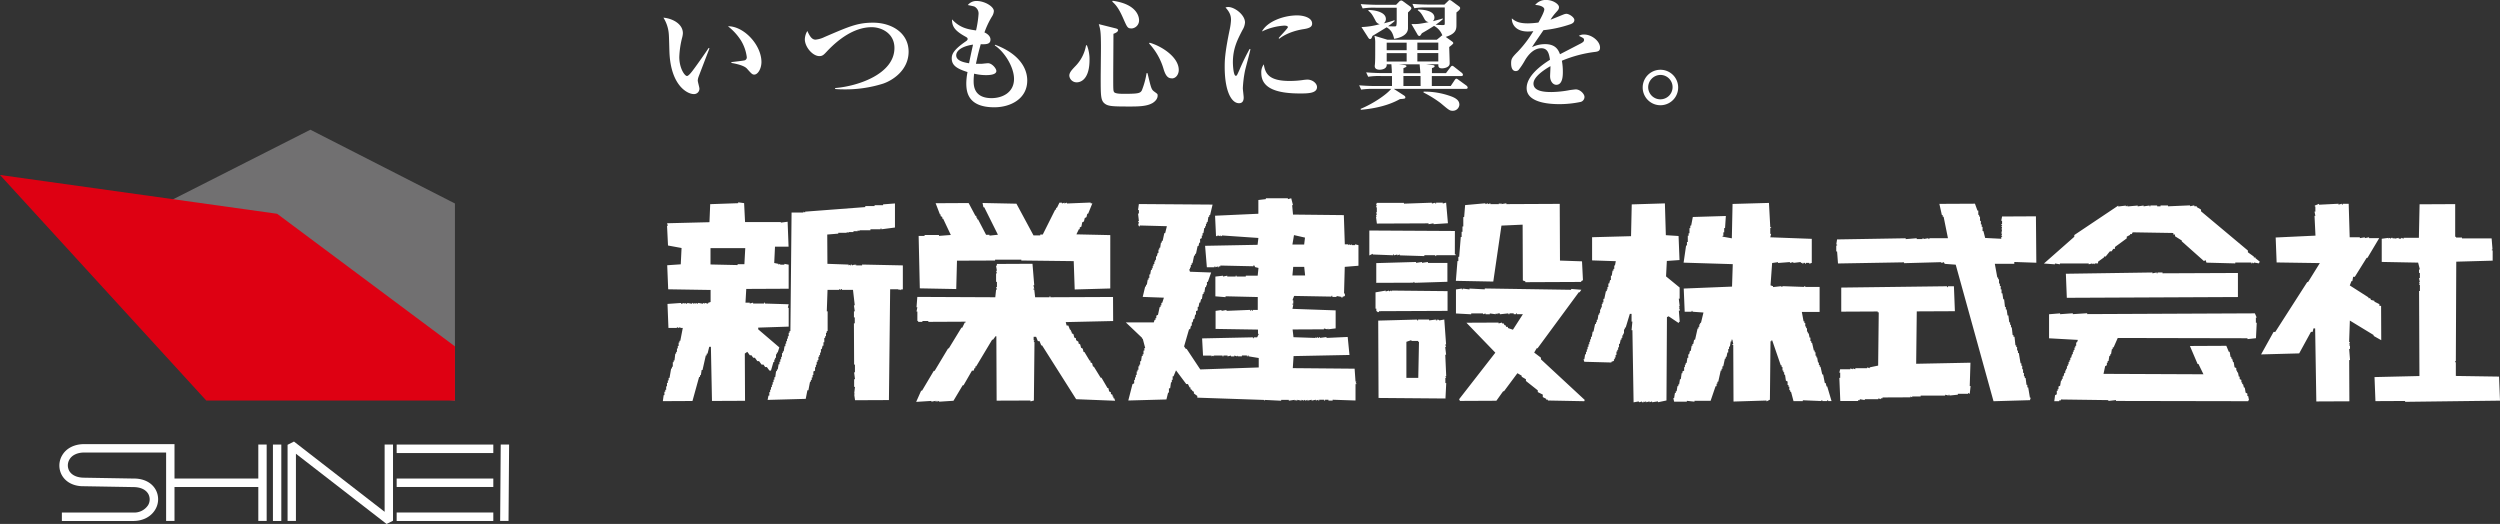
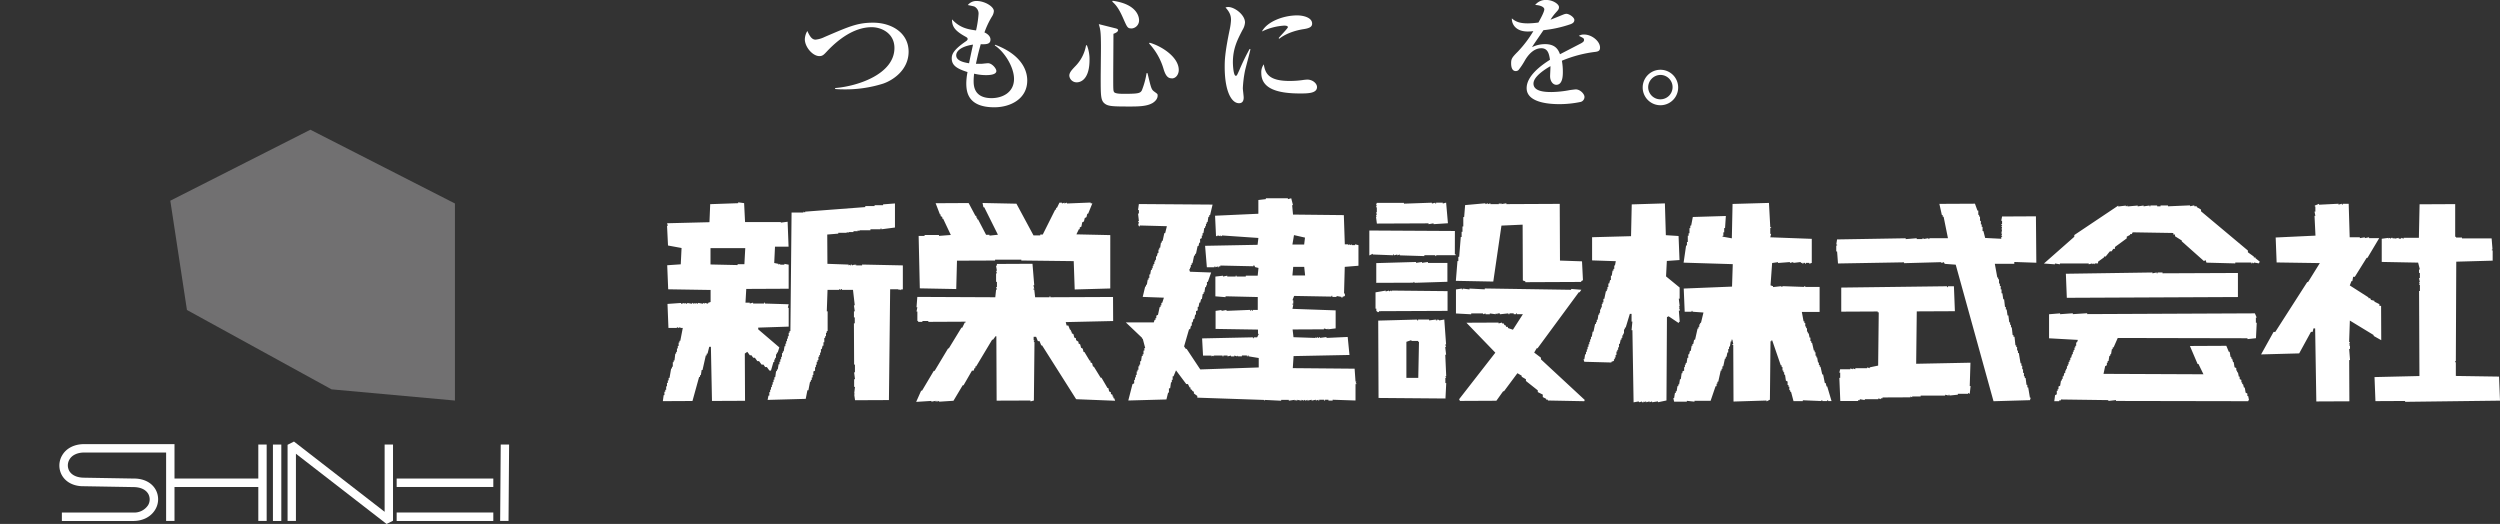
<svg xmlns="http://www.w3.org/2000/svg" viewBox="0 0 1002 210">
  <rect x="0" y="0" width="1002" height="210" fill="#333333" stroke="none" />
  <defs>
    <style>.a{fill:#717071;}.b{fill:#de0012;}.c,.d{fill:#fff;}.d{fill-rule:evenodd;}</style>
  </defs>
  <polygon class="a" points="182.34 160.54 182.34 81.56 124.39 51.99 68.26 80.44 74.93 124.24 132.88 156.05 182.34 160.54" />
-   <polygon class="b" points="182.34 160.54 82.68 160.54 0 70.13 111.07 85.68 182.34 138.83 182.34 160.54" />
  <polygon class="c" points="154.16 205.13 117.95 177.07 117.83 176.97 115.26 178.27 115.26 208.8 118.61 208.8 118.61 181.86 154.82 209.91 154.94 210 157.52 208.71 157.52 178.18 154.16 178.18 154.16 205.13" />
  <path class="c" d="M103.53,191.79H69.94V178H33.77c-4,0-7.27,1.68-8.92,4.61a8,8,0,0,0,0,7.94c1.65,2.83,4.87,4.42,8.86,4.33l19.68.34c2.81,0,4.93.91,6,2.68a4.56,4.56,0,0,1,0,4.52,6.62,6.62,0,0,1-6,3H24.8v3.39H53.4c4,0,7.28-1.81,8.92-4.74a8,8,0,0,0,0-7.93c-1.64-2.83-4.89-4.4-8.85-4.34l-19.68-.34c-2.8,0-4.94-.92-6-2.67a4.6,4.6,0,0,1,0-4.53c1-1.84,3.22-2.89,6-2.89H66.58V208.8h3.36V195.18h33.59V208.8h3.35V178.18h-3.35Z" />
  <polygon class="c" points="200.69 178.18 200.46 208.8 203.82 208.8 204.05 178.18 200.69 178.18" />
  <rect class="c" x="109.39" y="178.18" width="3.36" height="30.63" />
-   <rect class="c" x="158.98" y="178.18" width="38.74" height="3.4" />
  <rect class="c" x="158.98" y="191.8" width="38.74" height="3.38" />
  <rect class="c" x="158.98" y="205.41" width="38.74" height="3.4" />
  <path class="d" d="M544.47,106.51l0-8.26-1.36-.33v.34h-1.35l0-.34-.66.35v-.35l-.68.35v-.35H539l-.39-11.7L518.24,86l-.35-3.78h.33l-.69-2.75-1.35.35v-.35l-8.83,0v.34l-3,.35v5.51L487,86.46l.38,8.26.67-.35v.34l.34-.34.69.34v-.34l.68.34v-.34l14.6,1-.32,2.75L483,98.52l.71,8.61h3.05v-.34h.35v.33l1-.34v.34h.33v-.34h.68v-.35l13.25.29v-.35h.33l.35.69,1.35.33-.32,3.1-4.76,0v.34l-3.72,0,0-.34h-.33v.34h-3.39v-.34l-1.7.35v-.34l-3.06.35,0,7.92,4.09.33v-.35l12.9.3,0,5.16h-2v.34h-.35v-.34h-.33v.34h-.34v-.35l-9.51.39v-.35l-2,.36v-.35l-2.38.35,0,7.23,17,.27v1.72h.34l-.68,1.38h-1.35v.35h-.34v-.35l-20.37.43.37,6.89h3.4v.33l.67-.34.34.34v-.34H490v.34h.34v-.34H492v.34l1.36-.35v.34h1.36v-.35l1,.34.34-.34v.34h1.69v-.35h2v.34h.33v-.34h.34v.34l4.08.67,0,3.79-23.43.79-5.46-8.23h-.34l-.69-1,2-6.9H477l.33-1.38h.34V129.2H478l.34-1.38h.34l.34-1.72h.34l0-1.38.68-.34V123h.34l.33-1.73h.34l.33-1.38h.34l.33-2.06h.34v-.69h.34l.32-2.06h.35v-.69h.34l0-1.38h.35l1.34-3.79-8.49-.31-.34-1h.34v-.69h.33v-1h.34v-.69h.34l.66-3.11H479v-.69h.34l.66-3.1h.34l.33-1.38H481V95.79l.67-.36v-1H482v-1h.34l.34-2.06H483v-.69h.34v-1h.33v-.68H484l.32-2.07h.34v-.7H485L486,82l-29.54-.22-.33,2.42h.34v1.38h-.34l.35,3.09h-.33V89h.33l-.33,1.37h.34v.35h.34v-.35l10.86.29L467,93.44h-.34l-.67,3.1h-.34l0,.69h-.35L465,99.3h-.35V100h-.34v1.38H464l-.34,1.38h-.33v1.38H463v.68h-.34v1h-.34v.69H462v1h-.34v.69h-.34L461,110h-.34v1.38h-.34v.69H460l-.34,2.06h-.33v.68H459L458,119l8.49.31-.67,2.07h-.34v1h-.35v.7h-.34l-.67,3.1-.67.34v1h-.34v.69h-.35l-.32,1-11.22,0,6.48,6.16v.35H458l1,3.79h-.33v1h-.35V142h-.34v.69h-.33l-.32,2.07h-.35v1.36h-.35v.7h-.35l0,1.38h-.35v.68h-.34v1.37h-.34v1h-.34v1h-.33v1.37l-.68.35-1.68,6.55,15.28-.42.68-2.75h.33v-1.72H469l.33-2.41h.33v-1H470l0-1.38h.34l1-2.41,4.1,5.49h.68l.68,1.37h.35v.69l.68.34v.35l.68.34v.68l1.37,1v.69l26.81.91v.35l.35-.35,6.45.32v-.35h3.06v.34l2.37-.35v.34l.67-.34v.34h.35v-.34l1.71.33,0-.34,1,.33v-.33l.68.33.67-.34v.34l1.7-.35v.35l1.69-.36v.34l1-.34v.34h.35v-.34h2v.34h.34v-.34h1.36v.34h1.68v-.34l9.17.31,0-6.55h.34v-.35h-.34l.34-.68h-.34l-.36-5.17-24.78-.22.32-4.83,22.4-.45-.71-7.22-8.49.39v-.35l-2.71.35v-.34h-.34v.34h-.34v-.34l-.69.34-.34-.33v.34l-8.82-.3-.35-3.1,12.55-.06v-.34l1.37.34.33-.35v.35l3-.37,0-7.22-17.31-.61.34-1.73h-.35v-.35h.34v-1.37h-.33l.67-1.73,14.94.27v-.33H534V119h1.69v-.35l2,.34v.34h.34v-.34l1-.35v-1h-.34l.29-10.68ZM518.63,94.23l4.41,1L522.71,98,518,98ZM518,110.42l.32-3.45h4.41l.36,3.44Zm-209,38.13,1-3.46h.33v-1h.34v-.69h.35V142h.33v-.69h.34l.67-2.07L303.89,132v-.69l12.22-.4,0-7.58h-.34l.34-1.38-9.52-.29v-.36h-.34v.35h-4.41v-.35l-1.35.35v-.34h-1.7l.31-5.51,17-.08,0-9.64-1.71-.33v.34h-1.7v-.34l-.67.34v-.34l-1.71-.34.31-6.54,5.44,0-.38-10-2.72.36V89L298.62,89l-.38-7.58-2.37-.33v.35l-11.22.39-.3,7.23-17,.42.34,1h-.34l.39,7.92,5.43,1-.32,6.54-5.43.37.39,9.64,17,.27,0,4.82-1,.34v.35l-1.36-.34v.35l-.68-.35v.35l-2-.34v.35l-1-.33v.34h-.34v-.34l-.68.34v-.34h-.33v.34l-2-.34v.35H275v-.35l-.68.35v-.34l-1.36.35v-.35l-5.43.38.38,9.63h3.39v-.34l.69.34.67-.35v.34h1l-1,5.17h-.33v.69H272v1.37h-.34v1h-.34v1.38H271v.68h-.34l-.33,2.75H270v.69h-.34V147h-.34v.69H269l-.66,3.78H268v1h-.34v1h-.34v1.38H267v1.38h-.35V157h-.35v1.37H266l-.33,2.41,11.87-.06,2.67-9.65h.35v-.69h.34l.32-2.07h.35l1.32-5.86h.35v-.69h.34l.68-2.75h.67l.43,21.69,13.25-.06-.09-18.94,1-.69,1,1.37h.66l.69,1h.68l1,1.37h.68l1,1.37H306l.68,1h.68l1,1.38ZM298.35,105.9h-2.72v.34L284.77,106l0-6.55,13.93,0Zm47.19.13v.35h-2.38v-.34h-.34v.34l-.35-.34-1,.34v-.34h-.35v.34h-.32v-.34l-.68.35v-.35l-8.49-.3L331.56,94l4.42-.36v-.34l3.4,0V93l.69.34V93h2v-.34h1.7v-.35l.68.33v-.34l4.42,0V91.9l4.07,0v-.34h.33v.34l5.43-.71,0-9.65-4.76.37,0,.34-3.41,0v.35h-3.73V83l-24.1,1.83v.34l-.68-.34v.35l-4.76,0-.47,47.51h-.34v.68h-.34v1.38h-.34v1h-.33v1h-.34v1h-.33v1h-.33l-.34,2.08h-.34v.69h-.34V143h-.33v1h-.34v1h-.35l0,1h-.34l-.33,2.07h-.35v.69h-.33l-.33,2.41h-.34v1h-.34v1h-.34v1h-.33v1h-.35v1h-.34v1h-.33v1.38h-.35l-.33,1.73,15.27-.42.67-3.44H324l.67-3.45H325v-.69h.34v-1h.35v-1H326v-1.38l.67-.34v-1.38H327v-1h.33V145h.35v-.69h.33V143h.34v-.69h.34v-1h.34v-1.38h.34l.33-1.38h.34v-1.37h.34v-1.73h.34v-.69h.34v-1.38h.32v-.69h.34l0-7.91h-.34l.3-8.61,4.75,0v-.35h.35v.35h.35v-.34h.33v.35l4.42,0,.71,6.19h-.34l.35,2.42h-.34l0,2.41h.33v2.4h-.34l.08,16.53h.33v3.09h-.34l.36,2.75h-.34v3.09h.34l-.33,2.75h.34V158h-.34l.35,2.41,13.58-.06.49-44.42h3.4v.34l.68-.34v.34h.33V116h.68l0-9.63Zm23.12,9.54,14.6.28.3-11.37,15.27-.06v-.35l10.52,0v.34l21,.25.39,11.36,14.26-.4L445,94.23l-13.58-.3,1-2.07h.33v-.69l.67-.34.34-1.72.68-.35.33-1.37.68-.35.33-1.38h.34l1.69-4.15h-.7v-.33l-9.49.38v-.35l-1,.35v-.34l-1,.35v-.34h-1l-1,2.07h-.34V84h-.34l-5,10h-1v.35h-2.71l-6.84-12.71-13.58-.28.35,1.72h.33l5.48,11-3.39.36V94.1h-1.36L392,87.92h-.35v-.69h-.34v-.7h-.34l-2.74-5.15L375,81.45l1.72,4.48H377v.69l.67.34v.69h.34l3.08,6.53-4.75.36v-.34l-5.77,0v.35h-2.38ZM551.49,82.73v.34h.34v2.07h-.33l.33.68-.33.7.34.34h-.34l.35,2.75,20.71-.09v.34l2-.35v.34l5.77-.37-.72-8.26-1.35.36v-.35H575.6v.35h-.34v-.34l-1.36.35v-.35l-11.2.39V81.3l-10.87,0-.34,1h.35v.35Zm50.29,7.69,8.49-.38.09,22.37,1,.35v.34l22.4-.1v-.34l.69-.35-.38-7.57-8.83-.3-.1-22.73-21.38.1v-.34l-2,.34v-.34h-.34v.34l-.68-.33v.33l-3.39,0v-.34l-1,.35v-.35l-1,.35v-.35l-8.13.73L586.83,87h-.34v3.78h-.33V92.9h-.34V95h-.34l-.64,7.92h-.34v1.72h-.35l-.64,7.92,15,.29ZM672.89,129h.35l-.36-4.47h.34v-.69h-.34l.34-.34-.34-.69h.34l-.36-3.09h.34l0-4.48-5.45-4.46.32-6.19,5.08-.36-.38-9.64-5.1-.33-.38-12.74L654,81.92l-.28,12.74-15.61.42,0,9.29,9.5.31-.33,1.71H647v1.38h-.33v.68h-.35l-.33,2.07h-.34v1.73h-.34l-.33,1.37h-.35l0,1.38h-.35v1H644v.69h-.35l-.65,3.1h-.35l0,1.39h-.35v.68H642v1.38h-.35V124h-.34v1.38H641v.7h-.35l-.32,2.06H640v1h-.34v.69h-.34l-.66,3.1h-.33L638,135h-.34v1h-.34v1H637v1h-.34v1h-.34v1H636v1h-.34v1h-.34L635,144h-.34l.34,1,10.86.29V145l1-.35v-.68h.34v-.7h.33v-1h.34v-1.38h.34v-.69h.34v-1h.34v-1.38h.33l.34-1.72h.33v-.69h.34v-1h.34v-.69h.33v-1.72h.34v-.69h.33l1.67-5.52h.69l0,3.11h.33l-.33,3.44h.34l.47,28.92,2-.36.35.34,1-.34v.34h.67v-.34l.69.33v-.34h.34v.34l1.36-.35v.35l1-.35v.35l2.37-.36v.35l3.4-.71.19-33.4.67-.34,4.08,2.74Zm59.2,25.91-.35-1.38h-.35l-.68-3.44h-.35l-.69-3.1h-.33v-.69H729v-1h-.34l-.35-2.06H728v-.69h-.34v-1.37h-.34v-.69h-.34l-.7-3.1h-.33v-.68h-.34v-1.39h-.34l-.34-1.71h-.35v-.69h-.34v-1.37h-.34v-.7h-.35v-1.37h-.35v-.69h-.33l-.7-3.78,7.13,0,0-10-5.77,0v-.35h-.34V115l-8.83-.31v.35h-.33v-.35l-3.4.37v-.35l-1-.34.64-8.95,2.37-.35v.34l4.76-.37v.35l1.36-.35v.34l3-.36v.35h.68v.34h.34v-.34h.69v.34h.33v-.34h1.36v.35l1-.35,0-9.64-16.63-.62.33-1.37h-.34V91.31h.35V91h-.35L709,81.33l-14.59.41-.29,13.78-3.73-.68V94.5h.33V93.12h.34V91.4h.34l.32-4.83-13.24.4-.66,3.46h-.34v1h-.34v2.06h-.34v1h-.33V97h-.34v1.38h-.34l-1,6.89,19.7.6-.29,9-19.36.78.38,9.29H678v-.34h.33v.34l4.42.32-1,4.14h-.34V130h-.33v1h-.35v.68h-.34l-1,4.48H679l-.34,1.72h-.33v.7H678l-.32,2.06h-.35l-.33,1.38h-.34v1.38h-.34l-.33,2.07h-.34v.69h-.34v1H675v1.38l-.68.34v.7H674l-.33,2.41h-.34l-.33,2.07h-.33v.69h-.34l-.33,2.06h-.34v.69h-.34l-.33,2.06h-.34L671,161l5.09,0v-.35l3.06.34v-.34l6.46,0,2-5.87H688v-1h.33V153h.34l1-4.49H690v-.69h.34v-1h.34l.67-3.1h.34V143H692l.34-1.72h.33v-1.37H693v-1h.34l.34-2.07H694v-.69h.34l.35,1.72h-.34v.34h.34l.1,22.73,13.24-.41v.35l1.35-.69.24-23.42h.34v-.35h.34l3.44,10h.34v.69h.34v1.37h.34v.69h.34v1h.34l.35,2.41.68.34v1.38h.35V155h.34v1.37h.34V157h.34l1,3.78h3.73v-.35l7.47.31v-.35h.34v.35h2v-.34h.34v.34h1.36l-1.73-5.85ZM816,86.7l-13.57.07-.33,1.72h.33v1.38h-.33v.35h.33v.35h-.33l.34.69-.33.68h.33l-.32,1.72h.33l-.33,1h.33V95h-.34v.7l-6.46-.33-.7-2.75h-.34V90.93h-.34v-1h-.34V88.52h-.34V86.81h-.35v-.69h-.34V84.4h-.34l-1-2.76-14.26.07,1,4.48h.34v.68H779l1.74,8.6-7.46,0v.34h-.35v-.35l-2,.35v-.34h-.35v.35h-2.36v-.34l-4.42.36v-.34l-27.5.46-.33,2.06h.34v.35h-.34v2.42h.34l.36,4.81,26.48-.46v.34l14.94-.41v.35l1-.35.35.68,4.41.33L799,160.81l14.6-.42.33-1h-.34l-.69-4.13h-.34v-1h-.34l-.35-2.75h-.34v-.7h-.34v-1.37h-.35V148h-.33v-1.38h-.34v-1h-.33l-.7-4.13h-.34v-1h-.35v-1.39h-.34v-.69h-.33l-.36-3.44H807v-.68h-.34l-.34-3.1H806v-1h-.35v-1h-.34l-.35-2.75h-.34l-.35-2.41h-.34v-1h-.33l-.35-3.09h-.34l-.36-2.41h-.33V116h-.34v-1.37h-.34v-1h-.34v-1.71h-.34v-.69h-.34l-1-5.51,7.81,0V105l8.83.3Zm138.4,49.65-.06-13.77h-.68v-.68l-2-1v-.34l-1.36-.35-.34-.68h-.67v-.34l-7.5-4.79.67-1.73h.35l.33-1.72h.67l4.73-7.59h.33l4.72-7.93h-4.07v-.34l-1.7.35v-.34l-2,.34v-.34l-4.07,0-.4-13.43h-2.37V82h-.35v-.34l-1.36.35v-.35l-7.81.39v-.35l-1.69.69v.35H928v2.07h-.34l.34,1.72h-.34l.38,7.91-15.95.75.38,10,17.31.26-4.71,7.6h-.33l-12.82,20h-.68l-5,9,15.27-.41,4.72-8.63h.67l.34-1.38h.67l.47,29.27,13.25-.06-.08-16.52h.34l-.35-4.48h.33v-1.38h-.34v-.34h.34l-.34-.69h.33v-.34h-.33l.29-8.61,9.53,5.8v.35ZM904,103.18h-.67l0-.36-2.37-1.7v-.7L882.17,84.69V84l-1.7-1v-.34h-1v-.35l-1.7.35v-.35l-8.83.38v-.34l-3,0v.35h-1.35v-.34h-2.72v.34h-.34v-.34l-2.38.35v-.34l-2.36.35v-.34l-4.08.36v-.34l-.67.34v-.34l-3.06.36v-.35l-17.6,11.79v.69l-12.18,10.73,4.42.32v-.34l2,.33v-.34l11.54,0v.34l1.36-.35v.34l.34-.34.67.34v-.35h1.37v-.68l2.37-1.73v-.35h.68l1.68-2.07h.69l.67-1h.68V99l4.73-3.47v-.68l1.35-.71v-.34h.68l.35-.69,16.29.27V94h.68v.69l2.72,1.71v.34l8.86,7.88.68-.35.35,1,11.54.3v-.35l6.45,0v.35h.34v-.35l.68.34v-.34l2,.34.34-.7-1.7-1.36Zm98,57.4-.38-9.64-17.32-.26,0-5.51h-.34v-.35h.34l.17-39.94,14.59-.41,0-4.13h-.33V100H999l-.36-4.46-11.88,0v-.34h-2.37V94.9h-.35l0-13.09-14.27.07-.28,13.43-6.1,0v.35l-1-.35v.35h-1v-.34l-1.7.36v-.35l-.67.35v-.35h-.69v.34l-.68-.34-.34.34v-.34l-2.71.36,0,9.29,14.59.28.7,2.75h-.34v1.38h.33v2.06h-.33l.34,1.72h-.34v.35h.34l-.33.69h.34v2.41h-.33l.14,34.09-18,.42.37,9.64,11.89-.06v.34Zm-418.88-68-34.29-.19,0,10,1.36-.69V102l8.15.31V102h.33v.35l1.36-.35v.35l1-.36v.35l9.85.3v-.35l4.41,0v.35h.34v-.35l7.81,0v-.35h-.34ZM446.26,159.64v-.7h-.34v-.69l-.68-.34v-.69l-.68-.33-.35-1.38h-.33l-2.4-4.12h-.34l-2.74-4.46h-.34l-.34-1.37-.68-.35v-.69h-.34l-2.06-3.43h-.34l-.35-1.37-.66-.34-.36-1.37-.67-.35V137l-1-.69v-.69l-.69-.34-.34-1.37-.69-.35v-.69h-.34v-.69h-.34l-.68-1.71h-.68l-.35-1.37,19-.43-.05-9.64-25.11.11v-.34h-.34v.34l-5.77,0-.35-3.1h-.34v-.34h.35l-.36-1.37h.34l-.7-8.61-14.27.07v.69h-.34l.35,2.06h-.33l.34,1h-.34l0,3.44h.34v2.06h-.33l.34,1h-.34l-.33,3.1L367.66,119l-.32,4.14h.34l-.34,1.71h.34l0,3.79H368V129l1.7,0v-.34h2.37V129l14.94-.07v.35h-.34l-1,2.06h-.33l-5.06,8.3H380l-5.4,9h-.34l-4.71,7.94h-.35l-2,4.49,6.11-.38V161l1.7-.35V161h.34v-.34h.34V161l.69-.34V161l5.77-.37,3.7-6.21h.34l3.38-5.87h.67l.34-1h.34v-.69h.33l6.41-10.71H398l1-1.38h.34l.11,25.81,13.57-.05v.35l1.36-.36.24-23.41h-.34l.34-.7h-.34V135h1l.69,1.72h.67l.69,1.72h.34L431.32,160l15.62.62-.35-1Zm105.35-54.19,0,7.91,14.94-.06V113h.33v.35l13.24-.41,0-7.57-7.81,0V105l-2.38.35V105l-2.38.36V105ZM828,109.72l.38,9.64,68.58-.31,0-9.64-30.22.13v-.34h-2v.34h-.34v-.34l-1.7.36v-.35ZM617.62,143.37l-2.72-2.06,1-1.72h.35l16.53-22.45h.34l.67-1-4.07-.33v.34l-34.63-.53v.35l-6.11-.32V116l-2.72-.34V116h-.34v-.35l-2.37.36,0,9.63,6.11.33v-.35l4.75,0v.34l1-.34v.34h1.7v-.34l2.38.33v-.34l.67.34v-.34h1v.35l3.4-.37v.35H605v-.35h1.69v.34h1v-.34H608v.34h2.38l-4,6.22-2-.68V131h-.68l-.34-.69H603l-.34-.68H602v-.35l-1.37.36v-.35l-12.89.06,11.59,12-14.52,18.66.34.68,14.6-.07,2.7-3.79h.34l5.39-7.25,1.71,1V151l1.7,1v.69l4.76,3.77v.69l2,1v1l1.36.69v.34h.68v.34l14.6.28v-.35h.34l-17.73-16.44Zm172.14,2L768,145.8l.24-21,15.28-.07-.39-10h-2.38v.34h-.34v-.34l-42.44.53,0,9.65,14.61-.07v.34H753l-.24,21.35-3.4.71v.34l-1-.34v.34l-4.75,0V148l-1-.34V148l-1-.34V148l-4.08,0-.33,1.37h.35v2.07h-.34l.38,9.29,7.13,0v-.34h.68V160l2,.34V160l5.44,0v-.34l1,.33v-.34h.67v-.35l11.2-.05v-.35l.69.35v-.35h3.39v-.35l9.84,0v-.35l1.37.34v-.34h.33v.34l3.39-.35v-.35l4.08,0v-.35l.68.35.33-3.11h-.34Zm-232-28.91,0,.34-.35-.34-.68.35v-.35l-1.35.36v-.35l-4.07.7,0,6.55h.33v1H552v.35h.68v-.35l27.5-.12,0-7.91Zm346,9.13-67.21.3v-.35l-5.77.37v-.35l-5.1.37v-.34l-4.42.36,0,9.64,11.55.64-.34,1h-.34v1.37l-.34,0v.68h-.34v1h-.33V141h-.33v1h-.33l-.34,1.38h-.34v1h-.34v.68h-.34v1h-.33v.68h-.34v1.05h-.34v.68h-.34l0,1h-.35l-.34,1.37h-.34v1h-.33v.69h-.35l-.33,2.06-.67.34v1.05h-.34v.68h-.34v1.38l-.68.34-.33,2.42h2v-.35h.68v-.34l19,.26v.34l3.06-.36v.35l53,.1v-.34h.33l-.34-1.72h-.34v-1l-.69-.35-.35-2.06h-.34l-.34-1.37h-.34v-.69h-.34v-1l-.68-.33v-1h-.35l-.34-1.71h-.34v-.7h-.33v-1l-.69-.33-.35-2.07H895l-.35-1.37h-.34v-.69H894l-.35-2.06h-.34l-1-2.41-14.59.07,3.08,7.22h.35l2,4.12-40.06-.17.66-3.1.68-.35v-1h.33v-.69h.34l.33-2.07h.34V142h.33l.34-2.06h.33v-.69h.35l1.67-3.79,52,.11v.35l3.4-.37.3-6.2h-.34v-2.06h.34ZM579.29,151.46h.35l-.35-.69h.35l-.38-8.6h.34l-.36-3.11h.35l-.35-1h.35l-.72-10-2,.36-.35-.35-.33.35v-.35h-.34v.34h-.34v-.34l-2.72.35v-.34l-4.42,0v.34H568v-.34l-15.61.42.13,31,26.82.22.31-6.19h-.34Zm-10.85,0-4.76,0,0-14.46,2-.69v.34h2.71v.34h.34Z" />
-   <path class="c" d="M279.94,30.9a5.55,5.55,0,0,0-.28,1.35c0,.53.67,2.8.67,3.23A2.15,2.15,0,0,1,278,37.7c-2.37,0-9.16-3.28-9.69-16.83-.05-1.11-.15-6-.24-7a14.35,14.35,0,0,0-2.17-6.79c3.42.29,7.8,2.36,7.8,6.26a8.65,8.65,0,0,1-.23,1.5,35.92,35.92,0,0,0-1.21,8c0,4.53,2.17,7.62,3.08,7.62.63,0,1.84-1.55,2.51-2.46,1.64-2.17,5.25-7.33,6.17-8.78l.34.15C284,20.3,280,30.71,279.94,30.9Zm22.42-1c-.82,0-1.06-.24-3-2.41-1.25-1.4-5.16-2.08-6.22-2.27v-.33c.39-.05,4.87-.54,5.4-.73a1.24,1.24,0,0,0,.77-1.3,16.9,16.9,0,0,0-2.31-6.6,22.49,22.49,0,0,0-5.25-5.74c6.31-.1,13.44,7.42,13.44,14.37C305.15,27.72,303.66,29.89,302.36,29.89Z" />
  <path class="c" d="M353.86,33.55a50.06,50.06,0,0,1-15.57,2.27c-.53,0-1.93,0-3.57-.15v-.38c9.16-.73,23.77-5.64,23.77-16.06,0-5.88-5.16-8.33-9.11-8.33-7.23,0-13.64,5.15-17.84,9.59-1.3,1.4-1.83,2-3.13,2-2.7,0-5.83-3.66-5.83-6.75a6.9,6.9,0,0,1,1-3.32c.92,2,1.78,3.47,3.28,3.47a10.57,10.57,0,0,0,3.62-1.06c9.88-4.24,13.2-5.74,19.47-5.74,7.33,0,14.22,4,14.22,11.67C364.13,28.15,357.77,32.25,353.86,33.55Z" />
  <path class="c" d="M398.53,43c-10.66,0-11.24-6.22-11.24-9.69a24.76,24.76,0,0,1,.49-4.43c-4.49-1.4-6.32-2.8-6.32-5.45,0-1.45.39-3.28,5.69-6.89.58-.39.68-.68.68-.92s-.1-.48-.58-.77c-4.53-2.46-5.69-4.15-5.69-7.09,3.18,3.47,6.46,4,9.64,4.44a42.65,42.65,0,0,0,1-6.51,3.12,3.12,0,0,0-1.73-3.09c-.25-.09-2.32-.53-2.56-.58A4.38,4.38,0,0,1,391.34.39c3.38,0,7,2.26,7,4.05a4.53,4.53,0,0,1-.78,2.21A33.49,33.49,0,0,0,394.57,13c1.31.57,2.41,1.59,2.41,2.84,0,1.69-1.25,2-3.9,1.88-.87,3.13-1,3.62-1.93,7.86.48,0,1.21,0,2.31,0,.39-.05,2.17-.24,2.56-.24,1.54,0,3.32,2.07,3.32,3.13,0,1.64-3.37,1.64-4.24,1.64a20.8,20.8,0,0,1-4.67-.58,26.08,26.08,0,0,0-.2,2.8c0,1.83,0,7,7.19,7,4.29,0,9-2.21,9-7.71,0-4.82-3.95-11-7.71-13.4l.14-.29c9.4,3.52,12.87,9.21,12.87,14.32C411.73,39.62,405,43,398.53,43ZM383.25,22.17c0,2.08,2.7,2.8,5.15,3.19.24-1.21.68-3.38,1.59-7.48C385.37,18.56,383.25,20.39,383.25,22.17Z" />
  <path class="c" d="M431.52,33a2.94,2.94,0,0,1-2.94-2.65c0-1.25.92-2.22,2.17-3.57a15.79,15.79,0,0,0,4.53-8.58l.34-.09a15.21,15.21,0,0,1,1.06,5.92C436.68,31,433.79,33,431.52,33Zm30.23,8.39c-2.27,1.3-6,1.3-9.16,1.3-6.61,0-8.39-.1-9.74-1.11-1.69-1.25-1.69-3.13-1.69-10.36,0-1.93.1-10.46.1-12.2,0-6.07-.19-7.13-.87-9.35L447,11.33c1,.24,1.11.43,1.11.77,0,.77-1.31,1.25-1.84,1.45,0,2.7-.09,14.6-.09,17.06,0,5.16,0,5.74.33,6.27.49.72,2.75.72,4.15.72,5.64,0,6.36-.24,7-1.4a31.15,31.15,0,0,0,1.88-6.89h.38c1.5,6.27,1.55,6.56,2.8,7.47s1.26.87,1.26,1.59S463.58,40.35,461.75,41.41Zm-8.3-30c-1.54,0-1.68-.43-3.32-4.14-1.93-4.43-3.28-5.64-4.34-6.6l.15-.34c10.6,1.44,10.6,7.33,10.6,7.81A3.24,3.24,0,0,1,453.45,11.42Zm16.2,20c-1.11,0-2.26-.38-3.23-3.52a25.52,25.52,0,0,0-5.88-10.46l.24-.29c4.78,1.35,11.67,5.74,11.67,10.94C472.45,29.6,471.48,31.43,469.65,31.43Z" />
  <path class="c" d="M499,28.34a46.42,46.42,0,0,0-.87,7c0,.58.34,3.19.34,3.72,0,1.06-.29,2.31-1.88,2.31-2.94,0-5.73-4.63-5.73-14.56,0-2.26,0-5.44,2.07-15.28A23.05,23.05,0,0,0,493.39,8c0-1.54-.33-2.94-2.21-5a3.43,3.43,0,0,1,1.15-.19C494.93,2.85,499,6,499,9a6.55,6.55,0,0,1-1,3c-2.07,4-3.86,7.43-3.86,13.06,0,.82.2,5.31,1.16,5.31.44,0,.44-.1,1.49-2.41a86.31,86.31,0,0,1,4.06-8.34l.33.09C500.91,21.16,499.27,27.09,499,28.34Zm22,9.12c-9.73,0-15.47-2.27-15.47-8.2a5.34,5.34,0,0,1,1-3.47c.58,3.47,1.74,6.65,10.32,6.65A36.73,36.73,0,0,0,522.7,32c.53-.05,1.06-.1,1.25-.1,2.17,0,3.91,1.55,3.91,3C527.86,37.46,524.05,37.46,521,37.46Zm1.26-25.75c-5.93,1-8.87,3.28-9.5,3.81l-.29-.24c.53-.72,3.71-3.95,3.71-4.38,0-.63-1.1-.63-1.54-.63a23.77,23.77,0,0,0-8.87,2.36c2.12-4,8.63-6.46,14.13-6.46,2.5,0,6,.87,6,3.28C525.93,10.9,524.53,11.38,522.27,11.71Z" />
-   <path class="c" d="M587.51,35.62H558.64l4.09,2.65c.53.34.53.63.53.78,0,.48-.24.53-2.17.67-1.83,1-6.46,3.47-15.66,4.29l-.1-.38c5.06-2.08,10.41-5.74,12.24-8h-6.79a28.83,28.83,0,0,0-5.21.29l-.82-1.73c2.32.19,4.58.29,6.9.29h6.26v-4h-4.34a27.68,27.68,0,0,0-5.2.29L547.55,29c2.31.19,4.58.29,6.89.29h3.42c0-.63,0-.92-.19-3.52h-1.88c.19,2-2.26,2.17-2.79,2.17-.73,0-2-.14-2-1.45a2.8,2.8,0,0,1,.05-.53c.14-1.3.14-3.18.14-8.63a10.09,10.09,0,0,0-.34-3l5.21,1.59h19.81l1.55-1.26a1.75,1.75,0,0,1,.67-.48,7,7,0,0,0-3.33-3.8c-2.21,1.39-2.84,1.78-4.87,2.94-.48.77-.67,1.1-1,1.1a.91.91,0,0,1-.63-.38l-2.55-4.39c2.8,0,2.89,0,6.94-.77a2.21,2.21,0,0,1-1.64-1.11c-1.11-2-1.54-2.84-2.79-3.66l.14-.29c1.49,0,6.56.24,6.56,3.23a1.91,1.91,0,0,1-.63,1.44c2.51-.62,3.23-.86,3.95-1.1l.05.29a17.86,17.86,0,0,1-2.89,2.21,24.86,24.86,0,0,0,2.79.15c.82,0,.87,0,.87-.92,0-1.25,0-5.64,0-6.12h-6.94a28.85,28.85,0,0,0-5.25.29l-.77-1.74c2.26.2,4.58.29,6.89.29h5.93l1.4-1.35c.09-.09.43-.48.72-.48a1.87,1.87,0,0,1,.87.43l2.7,2c.29.19.62.48.62.82,0,.53-.62,1.06-1.49,1.73,0,1.07,0,1.69,0,2.71V9.79c0,1.83,0,3.66-4.29,5L582,16.63c.14.1.48.39.48.67s-1,1.07-1.64,1.55c0,.19.19,5.49.19,6.55,0,1.84-2.75,2-3,2-1.44,0-1.59-.63-1.54-1.64h-4.92l2.41.29c.68.1,1,.1,1,.53s-.53.48-1.06.72v2h5.64L581.29,27c.29-.38.48-.62.77-.62s.48.19.87.48l2.94,2.31a1.24,1.24,0,0,1,.48.77c0,.49-.43.54-.72.54H573.87v4h7.57L583,32.15c.14-.24.43-.62.72-.62a2,2,0,0,1,.87.48l3.18,2.31a1.21,1.21,0,0,1,.48.77C588.23,35.58,587.8,35.62,587.51,35.62ZM564.32,5c0,1,0,5.5,0,6.42-.14,3.27-4.67,4-5.54,4.14-.63-2.65-1.4-3.61-3-4.62l-5.69,3.46c-.24.54-.38,1.26-1,1.26-.24,0-.58-.34-.67-.53l-2.75-4.29A30.36,30.36,0,0,0,553,9.69a2.41,2.41,0,0,1-1.74-1.5c-1.2-2.21-1.54-2.89-2.8-3.85V4c1.84,0,7,.58,7,3.62a2.14,2.14,0,0,1-.86,1.73,34.05,34.05,0,0,0,4.29-1.25l.09.34a28.75,28.75,0,0,1-2.65,2.07c2.46.1,2.75.1,3.13,0s.34-2.17.34-2.84,0-4,0-4.58H551.4a29.11,29.11,0,0,0-5.25.29l-.77-1.74c2.94.24,6.31.29,6.89.29h7.28L560.8.63a1.42,1.42,0,0,1,.82-.44,1.8,1.8,0,0,1,.87.44l2.75,2a1,1,0,0,1,.43.68C565.67,3.66,565.34,4.05,564.32,5Zm-.53,12.11h-8v3h8Zm0,4.19h-8v3.37h8ZM569,25.79h-8.29l2,.24c.73.1,1,.24,1,.53s-.44.43-1.21.77v2h6.8C569.24,28.59,569,26,569,25.79Zm.34,4.68h-6.85v4h6.9C569.34,33.79,569.39,31,569.34,30.47Zm7.13-13.4h-8.39v3h8.39Zm0,4.19h-8.39v3.37h8.39Zm5.74,23.14c-1.16,0-1.5-.29-4.82-3.09a45.82,45.82,0,0,0-6.85-4.24v-.34a30.89,30.89,0,0,1,11.38,2c2.17.87,3,1.88,3,3.23A2.62,2.62,0,0,1,582.21,44.4Z" />
  <path class="c" d="M639.5,20.78A50.25,50.25,0,0,0,626,24.34a24.16,24.16,0,0,1,.39,4.49c0,1.25,0,5.16-2.61,5.16-1.4,0-2.5-1.5-2.5-3.43,0-.58.14-3.08.14-3.57v-.48c-2.6,1.5-6.8,4.29-6.8,7,0,3.18,4.63,3.38,7.19,3.38a42,42,0,0,0,7.37-.78c.63-.09,2.12-.28,2.41-.28,1.74,0,3.47,1.83,3.47,3a2.08,2.08,0,0,1-1.44,2,41.55,41.55,0,0,1-8.58.91c-3,0-13.16-.24-13.16-6.41,0-4.87,5.68-9.06,9.35-11.37-.34-2.22-.77-4.63-3.47-4.63-2.9,0-5.11,2.41-6.51,4.77a28.88,28.88,0,0,1-2.65,4,1.71,1.71,0,0,1-1.06.39c-1.54,0-1.88-1.69-1.88-3.09,0-1.78.29-2.31,2.7-4.72a46.07,46.07,0,0,0,6.21-8.2,16.86,16.86,0,0,1-2.21.15c-5.11,0-6.51-3.23-6.41-5.26,1.64,1.45,3.42,2,6.46,2a33.86,33.86,0,0,0,4.19-.34c.72-1.3,2.36-4.24,2.36-5.3,0-.82-1.35-1.64-3.66-1.74a5.36,5.36,0,0,1,4.48-2c2.65,0,5.06,1.68,5.06,2.84,0,.82-.24,1.11-1.39,2.36a19,19,0,0,0-2,2.7c.87-.29,4.53-1.83,5.3-2.12a3.71,3.71,0,0,1,1.11-.24C629.13,5.64,631,7,631,8s-.77,1.4-1.49,1.69a48.54,48.54,0,0,1-10.9,2.41c-.72,1.11-4,5.79-4.57,6.8a11.85,11.85,0,0,1,5.2-1.21c4.2,0,5.35,2.27,6,4.05l8.38-4.34c1.16-.62,1.26-1,1.26-1.39,0-.63-.19-.73-2.07-1.64a3.63,3.63,0,0,1,2.11-.53c3.09,0,6.37,2.7,6.37,5.2C641.33,20.39,640.51,20.63,639.5,20.78Z" />
  <path class="c" d="M665.5,42.18a7.11,7.11,0,0,1,0-14.22,7.11,7.11,0,0,1,0,14.22Zm0-12.15a5,5,0,0,0-4.91,5,4.89,4.89,0,1,0,4.91-5Z" />
</svg>